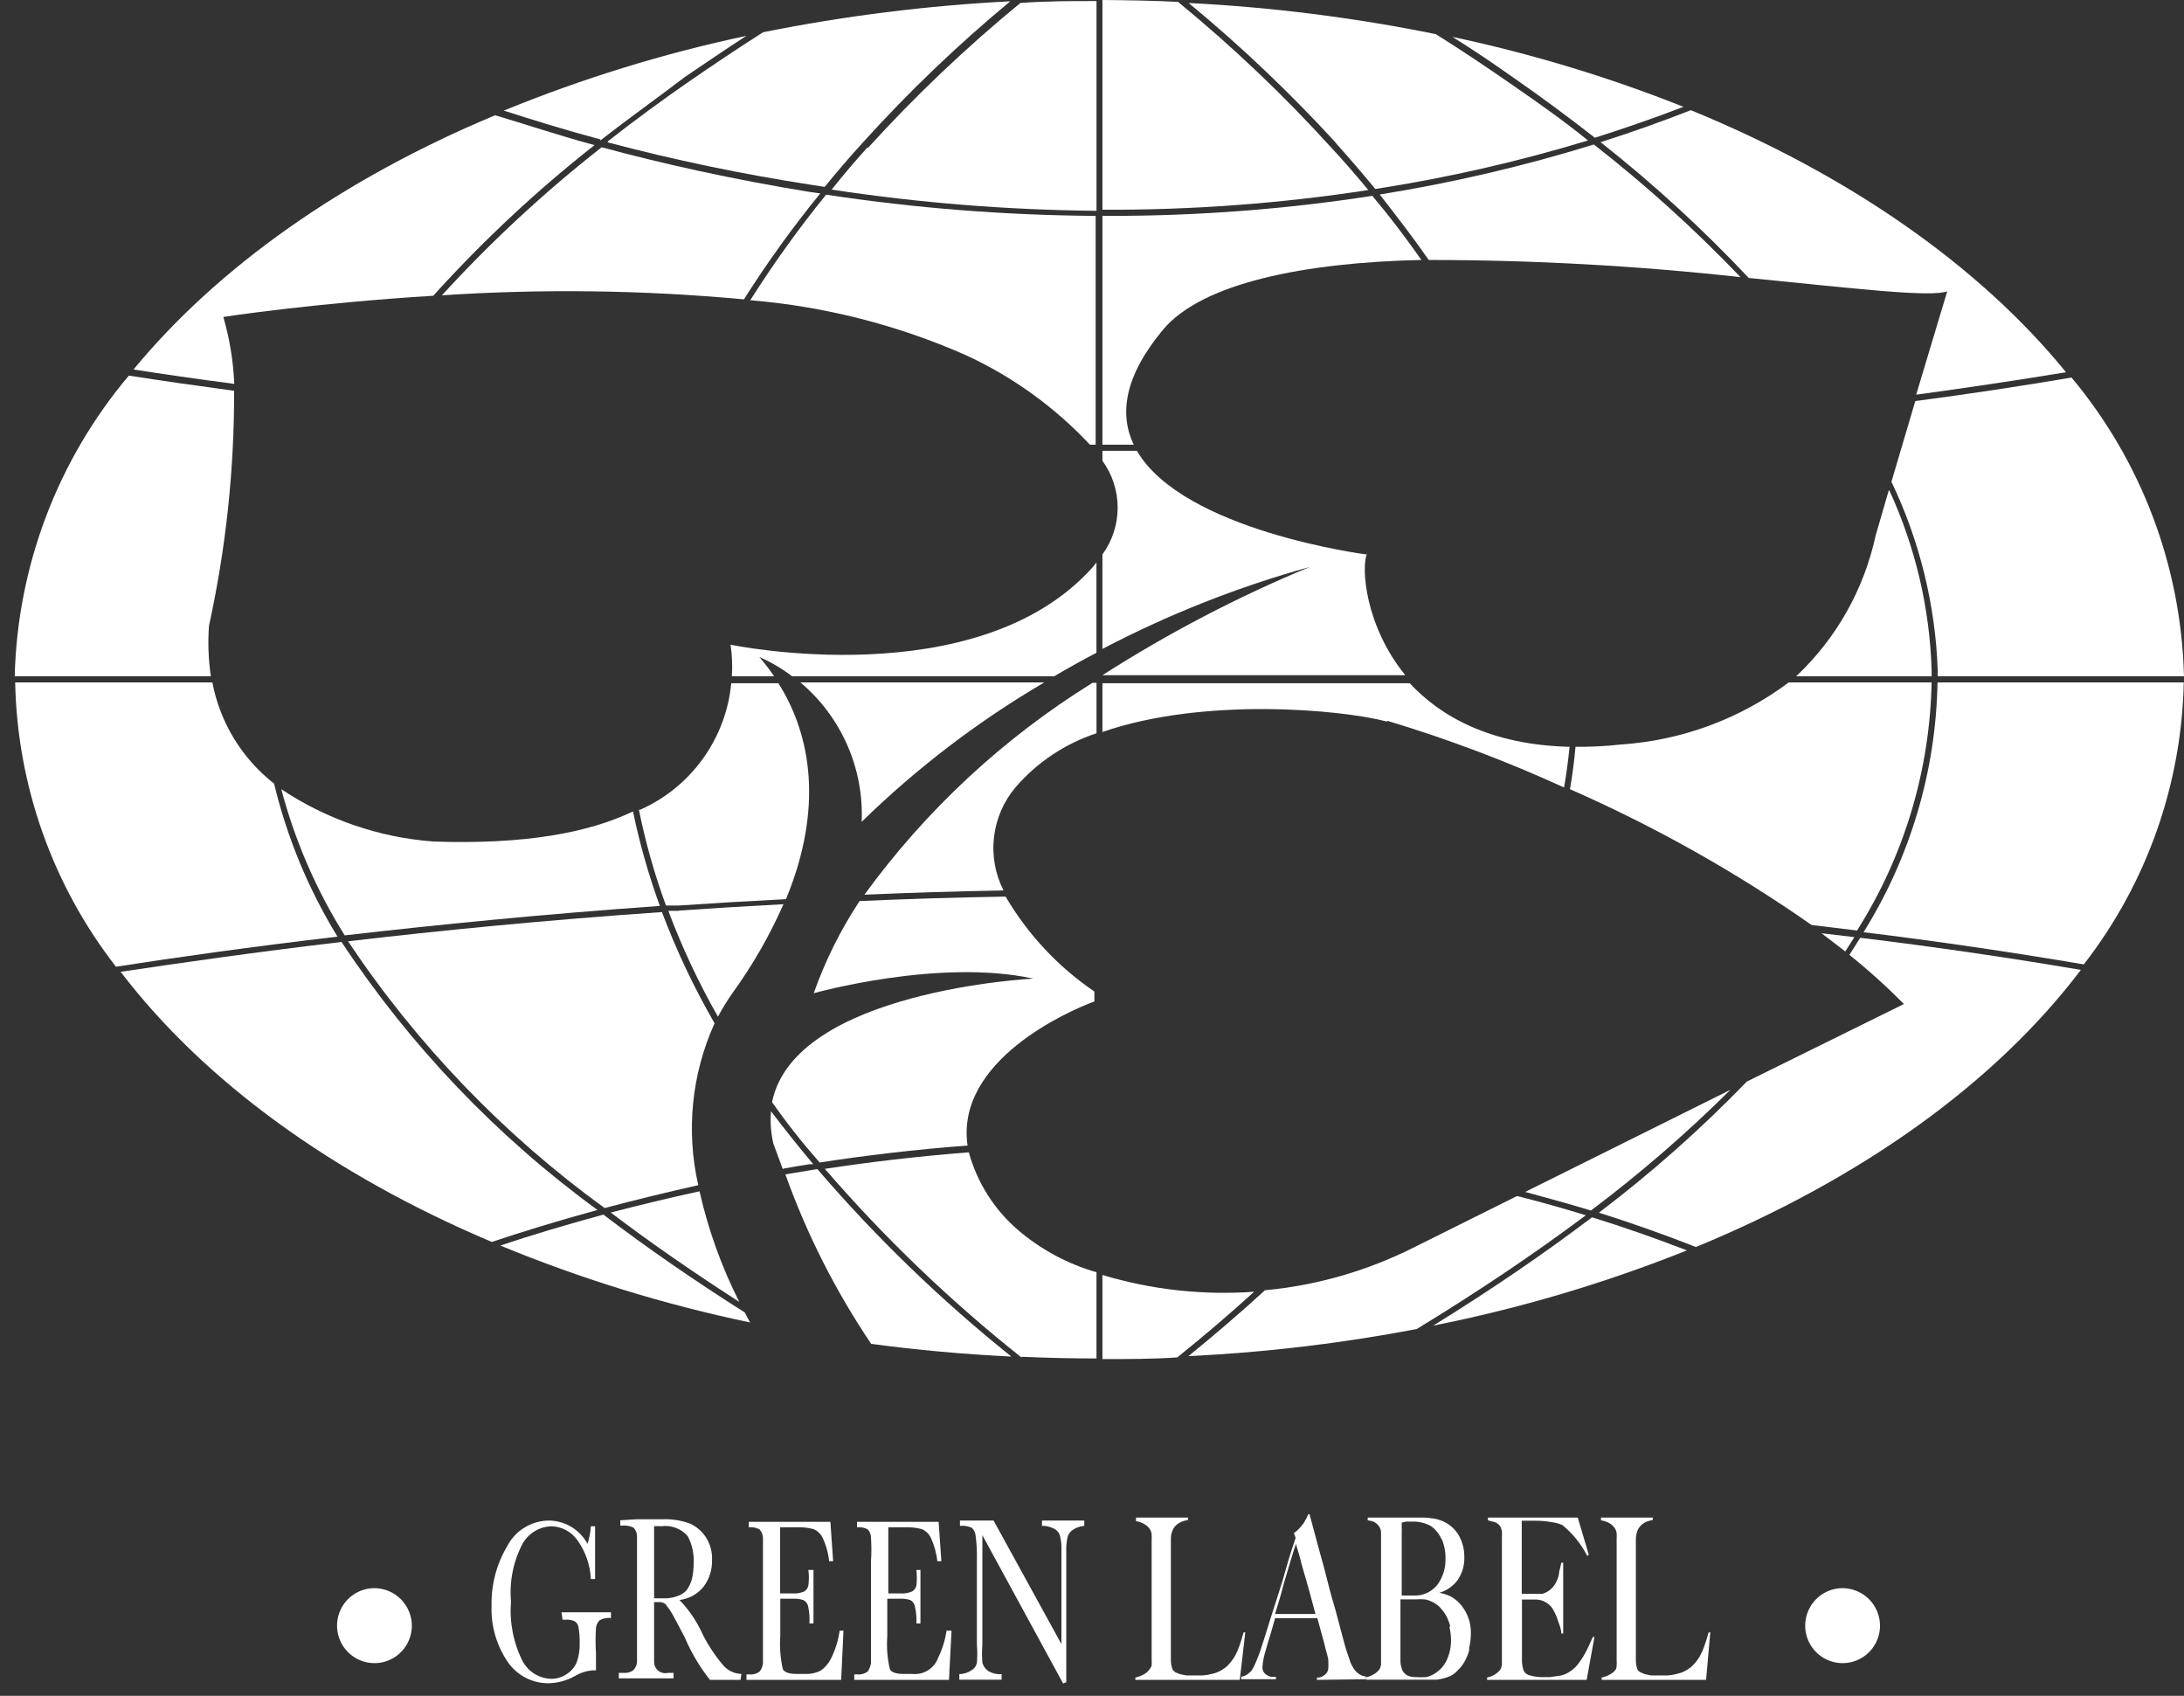
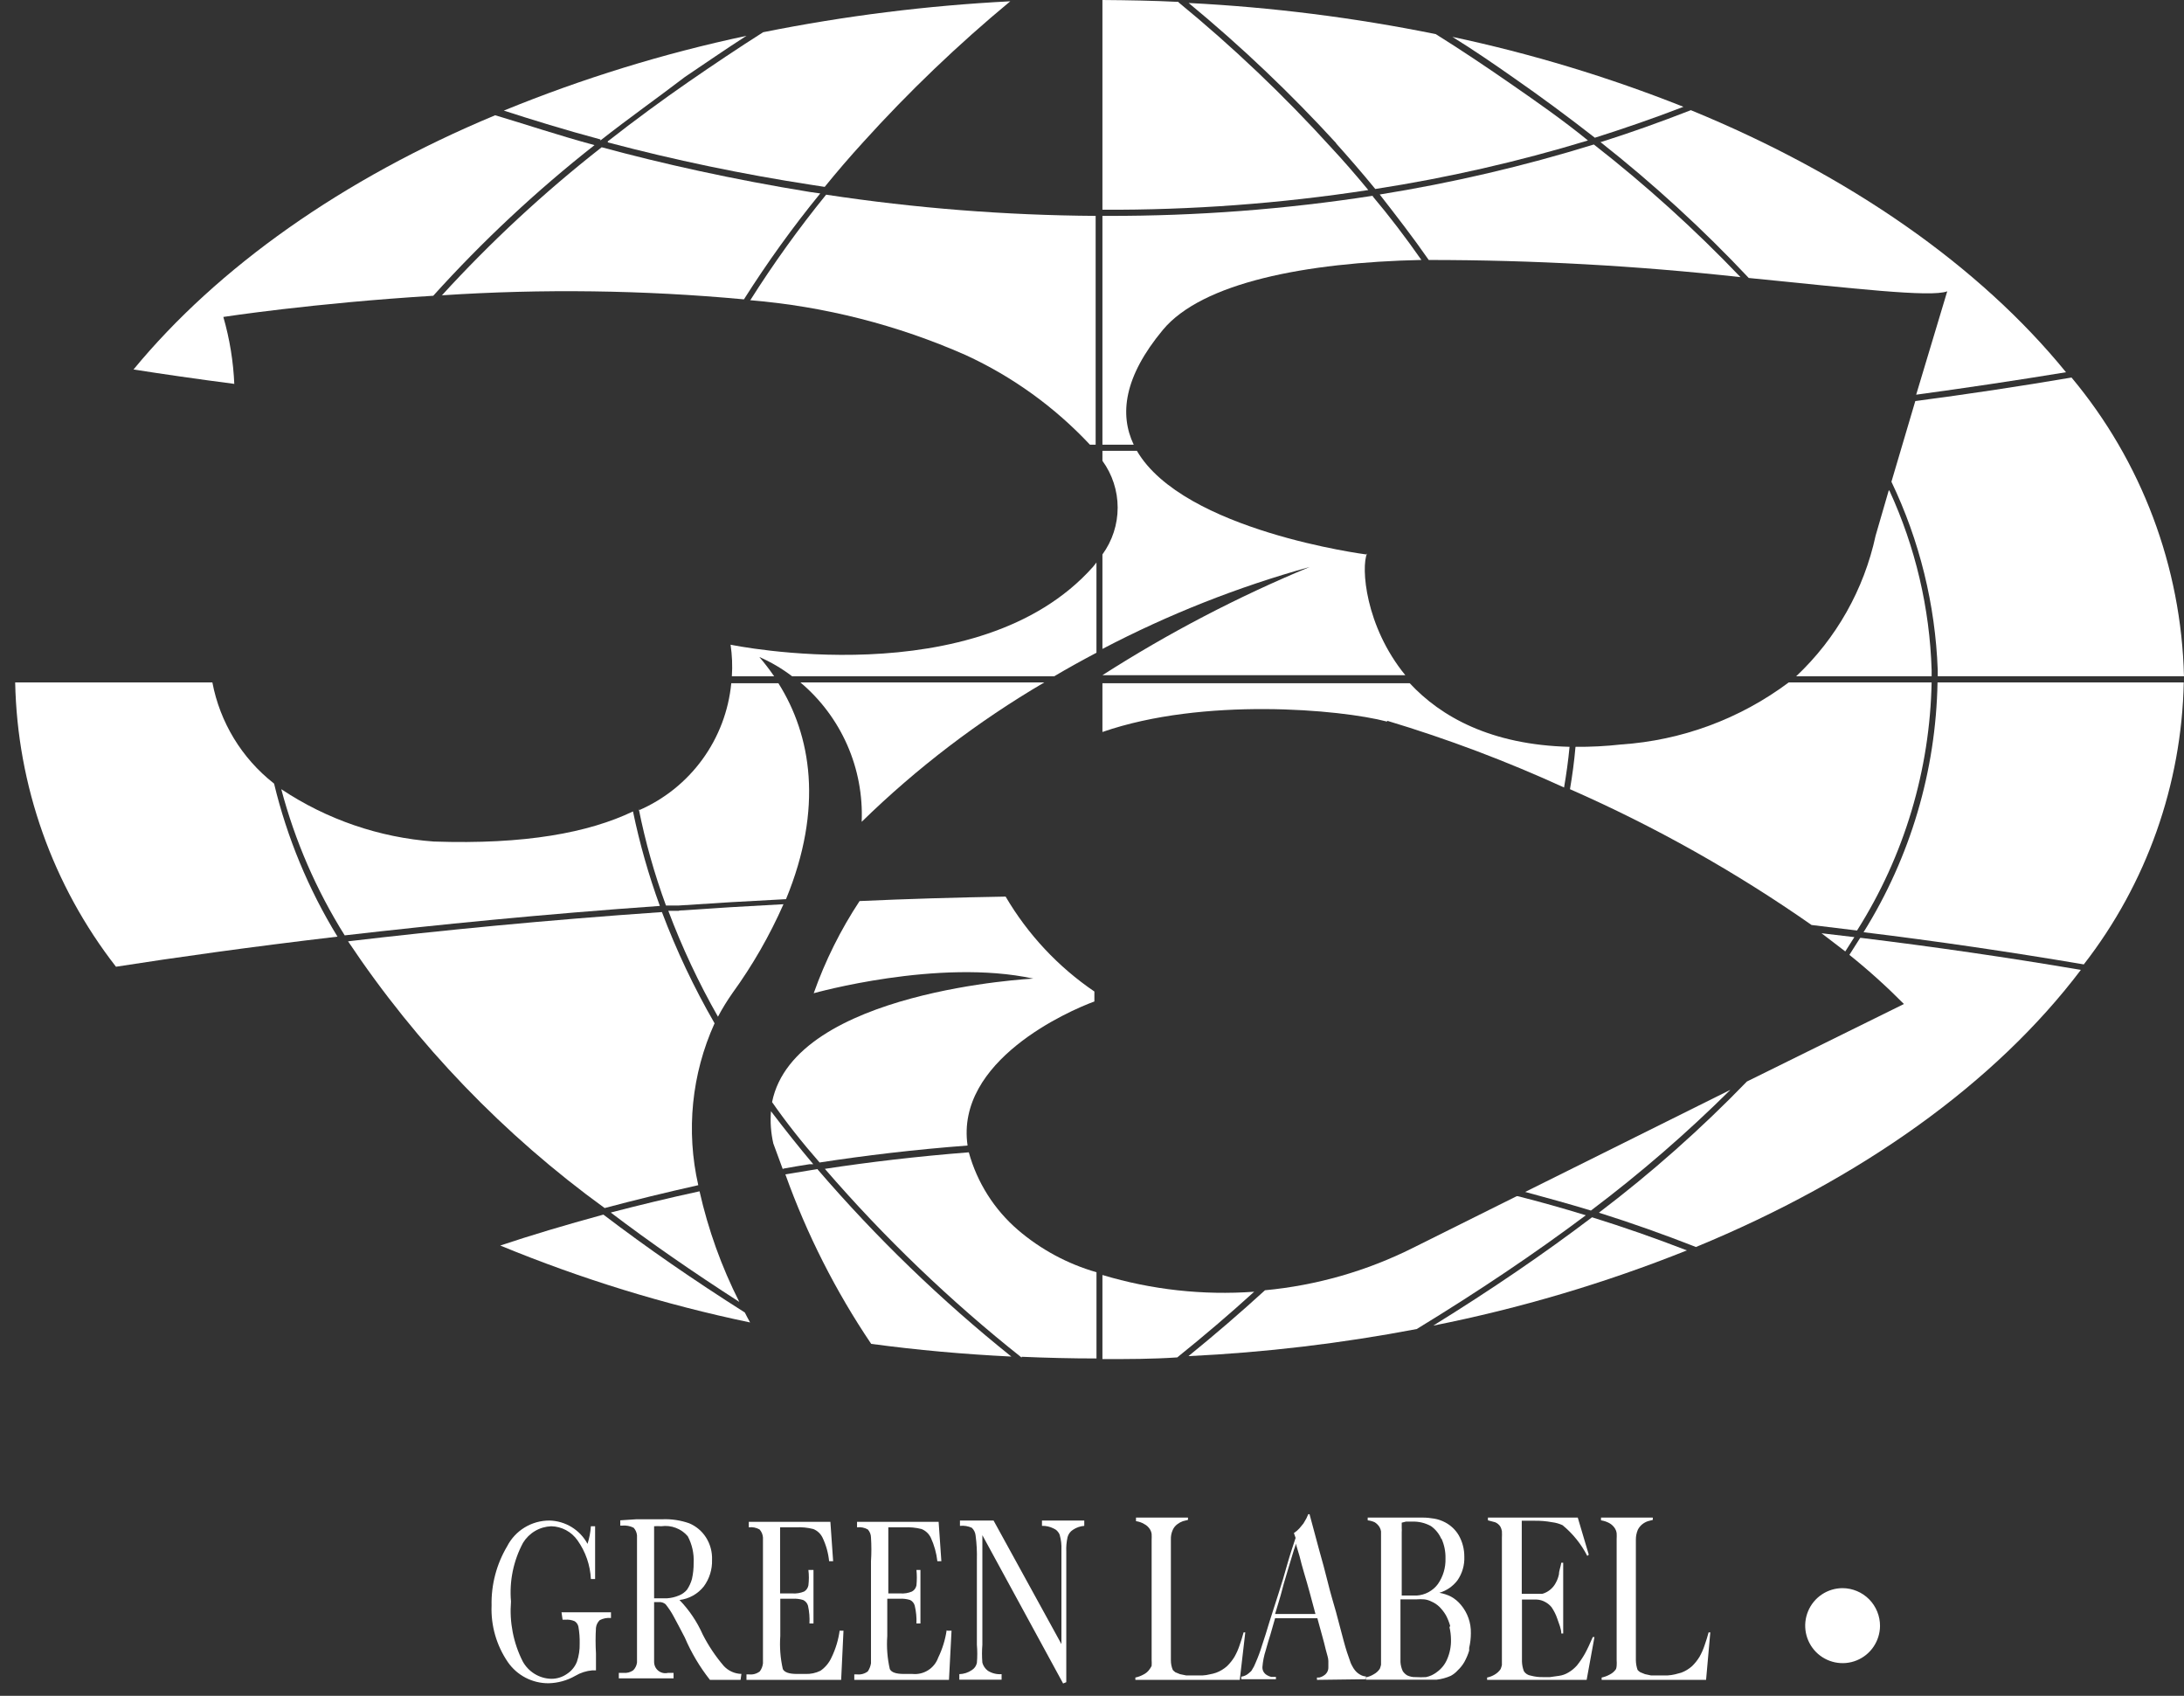
<svg xmlns="http://www.w3.org/2000/svg" width="76" height="59" viewBox="0 0 76 59" fill="none">
  <rect x="0" y="0" width="76" height="59" fill="#333333" stroke="none" />
  <path d="M19.54 56.094H21.261V56.293C21.127 56.279 20.991 56.305 20.871 56.367C20.797 56.437 20.75 56.531 20.739 56.632C20.721 56.929 20.721 57.227 20.739 57.524V58.114H20.614C20.403 58.132 20.2 58.197 20.018 58.305C19.735 58.467 19.417 58.555 19.091 58.563C18.813 58.565 18.538 58.499 18.291 58.371C18.043 58.242 17.831 58.056 17.672 57.826C17.277 57.248 17.078 56.558 17.106 55.858C17.09 55.133 17.279 54.417 17.65 53.794C17.789 53.524 18 53.298 18.26 53.141C18.52 52.983 18.817 52.901 19.121 52.902C19.393 52.908 19.659 52.987 19.892 53.129C20.124 53.272 20.315 53.473 20.445 53.713C20.508 53.515 20.548 53.309 20.562 53.101H20.709V54.937H20.562C20.539 54.454 20.378 53.989 20.099 53.595C19.996 53.446 19.859 53.323 19.699 53.237C19.539 53.151 19.361 53.104 19.18 53.101C18.982 53.109 18.789 53.165 18.618 53.266C18.448 53.366 18.305 53.507 18.201 53.676C17.866 54.301 17.72 55.011 17.782 55.718C17.724 56.435 17.863 57.154 18.187 57.797C18.284 57.977 18.427 58.128 18.602 58.236C18.776 58.343 18.975 58.403 19.18 58.408C19.38 58.41 19.576 58.348 19.738 58.232C19.892 58.13 20.011 57.983 20.077 57.812C20.145 57.61 20.177 57.398 20.172 57.185C20.177 56.987 20.162 56.79 20.128 56.595C20.12 56.556 20.104 56.519 20.081 56.486C20.059 56.453 20.029 56.425 19.996 56.404C19.894 56.36 19.783 56.342 19.672 56.352H19.577L19.54 56.094Z" fill="white" />
  <path d="M22.762 55.607H23.218C23.358 55.597 23.494 55.565 23.623 55.511C23.735 55.468 23.834 55.397 23.91 55.304C23.985 55.191 24.042 55.067 24.079 54.936C24.12 54.752 24.14 54.564 24.138 54.376C24.155 54.053 24.084 53.732 23.932 53.447C23.82 53.316 23.677 53.216 23.516 53.156C23.356 53.095 23.182 53.076 23.012 53.1C22.929 53.094 22.846 53.094 22.762 53.1V55.607ZM25.771 58.444H24.704C24.349 57.994 24.055 57.498 23.829 56.97C23.704 56.72 23.571 56.484 23.439 56.233C23.36 56.084 23.266 55.944 23.16 55.813C23.094 55.758 23.009 55.732 22.924 55.739H22.762V56.963C22.762 57.391 22.762 57.7 22.762 57.811C22.761 57.871 22.773 57.931 22.798 57.986C22.823 58.041 22.861 58.089 22.908 58.127C22.955 58.165 23.01 58.191 23.069 58.204C23.128 58.217 23.189 58.216 23.248 58.201H23.439V58.393H21.534V58.201H21.689C21.811 58.215 21.934 58.184 22.034 58.113C22.108 58.04 22.155 57.943 22.167 57.84C22.167 57.715 22.167 57.42 22.167 56.963V54.265C22.167 53.83 22.167 53.528 22.167 53.417C22.158 53.318 22.116 53.225 22.049 53.152C21.926 53.091 21.788 53.065 21.652 53.078H21.585V52.894L22.152 52.857C22.534 52.857 22.836 52.857 23.057 52.857C23.372 52.845 23.686 52.893 23.983 52.997C24.221 53.097 24.424 53.267 24.564 53.484C24.715 53.718 24.789 53.994 24.778 54.273C24.788 54.603 24.687 54.928 24.491 55.194C24.282 55.457 23.978 55.627 23.645 55.666C23.983 56.015 24.257 56.422 24.454 56.867C24.655 57.261 24.902 57.63 25.19 57.965C25.268 58.049 25.363 58.116 25.468 58.163C25.572 58.21 25.685 58.235 25.8 58.238L25.771 58.444Z" fill="white" />
  <path d="M29.213 56.735H29.352L29.271 58.445H25.976V58.254H26.057C26.125 58.262 26.193 58.258 26.259 58.24C26.324 58.222 26.386 58.192 26.44 58.15C26.501 58.069 26.539 57.972 26.55 57.87C26.55 57.76 26.55 57.472 26.55 57.015V54.317C26.55 53.897 26.55 53.624 26.55 53.492C26.543 53.388 26.501 53.289 26.432 53.212C26.318 53.148 26.187 53.122 26.057 53.138V52.946H28.896L28.992 54.317H28.852C28.824 54.033 28.747 53.757 28.624 53.499C28.558 53.361 28.443 53.253 28.301 53.197C28.104 53.147 27.9 53.127 27.697 53.138H27.146V55.438H27.572C27.713 55.448 27.854 55.425 27.984 55.371C28.022 55.348 28.055 55.317 28.08 55.28C28.105 55.243 28.123 55.202 28.131 55.158C28.153 54.979 28.153 54.798 28.131 54.62H28.308V56.484H28.168C28.179 56.277 28.162 56.068 28.117 55.865C28.105 55.822 28.083 55.781 28.054 55.747C28.025 55.712 27.988 55.685 27.948 55.666C27.831 55.63 27.709 55.615 27.587 55.622H27.153V56.919C27.126 57.305 27.155 57.692 27.241 58.069C27.3 58.187 27.469 58.239 27.734 58.239H28.028C28.209 58.246 28.388 58.208 28.551 58.128C28.717 58.013 28.849 57.855 28.933 57.671C29.079 57.372 29.176 57.051 29.22 56.72" fill="white" />
  <path d="M32.972 56.735H33.112L33.023 58.445H29.728V58.254H29.817C29.953 58.27 30.09 58.233 30.199 58.15C30.255 58.066 30.292 57.97 30.309 57.87C30.309 57.76 30.309 57.472 30.309 57.015V54.317C30.327 54.042 30.327 53.767 30.309 53.492C30.308 53.388 30.268 53.288 30.199 53.212C30.085 53.148 29.954 53.122 29.824 53.138V52.946H32.663L32.758 54.317H32.619C32.587 54.034 32.51 53.758 32.391 53.499C32.325 53.361 32.209 53.253 32.067 53.197C31.87 53.147 31.667 53.128 31.464 53.138H30.912V55.438H31.332C31.47 55.448 31.608 55.425 31.736 55.371C31.776 55.349 31.811 55.319 31.837 55.282C31.864 55.245 31.882 55.202 31.891 55.158C31.909 54.979 31.909 54.798 31.891 54.62H32.03V56.484H31.891C31.9 56.276 31.88 56.068 31.832 55.865C31.821 55.822 31.801 55.782 31.773 55.748C31.745 55.713 31.71 55.685 31.67 55.666C31.553 55.63 31.431 55.615 31.31 55.622H30.876V56.919C30.848 57.305 30.878 57.692 30.964 58.069C31.023 58.187 31.185 58.239 31.457 58.239H31.751C31.942 58.258 32.135 58.213 32.297 58.11C32.46 58.007 32.583 57.853 32.648 57.671C32.794 57.371 32.893 57.05 32.942 56.72" fill="white" />
  <path d="M36.995 58.571L34.185 53.411V57.222C34.168 57.43 34.168 57.64 34.185 57.848C34.216 57.96 34.283 58.059 34.376 58.128C34.519 58.218 34.687 58.259 34.854 58.246V58.438H33.383V58.246C33.538 58.242 33.689 58.193 33.817 58.106C33.862 58.078 33.9 58.042 33.931 57.999C33.961 57.956 33.982 57.907 33.994 57.856C34.012 57.645 34.012 57.433 33.994 57.222V54.273C34.002 53.99 33.987 53.706 33.95 53.426C33.94 53.322 33.893 53.225 33.817 53.153C33.688 53.095 33.546 53.072 33.405 53.087V52.902H34.575L36.936 57.2V53.92C36.944 53.745 36.924 53.571 36.877 53.404C36.859 53.352 36.829 53.305 36.791 53.266C36.753 53.226 36.707 53.196 36.657 53.175C36.533 53.113 36.397 53.083 36.259 53.087V52.902H37.731V53.087C37.588 53.098 37.451 53.146 37.333 53.227C37.243 53.285 37.178 53.374 37.15 53.477C37.113 53.642 37.098 53.81 37.105 53.978V58.526L36.995 58.571Z" fill="white" />
  <path d="M43.142 58.445H39.509V58.364C39.607 58.344 39.701 58.309 39.788 58.261C39.878 58.218 39.954 58.151 40.009 58.069C40.034 58.034 40.056 57.997 40.075 57.959C40.08 57.89 40.08 57.821 40.075 57.752C40.075 57.678 40.075 57.59 40.075 57.509C40.075 57.428 40.075 57.339 40.075 57.251C40.075 57.162 40.075 57.081 40.075 56.956C40.075 56.831 40.075 56.691 40.075 56.543V53.846C40.075 53.75 40.075 53.661 40.075 53.58C40.079 53.509 40.079 53.438 40.075 53.366C40.068 53.314 40.051 53.264 40.024 53.219C39.974 53.133 39.9 53.064 39.81 53.02C39.725 52.969 39.63 52.937 39.531 52.924V52.799H41.34V52.88L41.164 52.924C41.095 52.948 41.031 52.983 40.973 53.027C40.902 53.078 40.846 53.147 40.811 53.226C40.762 53.333 40.74 53.449 40.745 53.565C40.745 53.75 40.745 53.912 40.745 54.067C40.745 54.221 40.745 54.369 40.745 54.509V57.288C40.745 57.457 40.745 57.612 40.745 57.767C40.745 57.881 40.767 57.993 40.811 58.099C40.811 58.099 40.855 58.15 40.899 58.18L41.061 58.246L41.274 58.29H41.495H41.642H41.855C41.937 58.286 42.019 58.273 42.098 58.253C42.175 58.24 42.252 58.22 42.326 58.194C42.464 58.142 42.591 58.065 42.701 57.966C42.801 57.869 42.887 57.76 42.959 57.642C43.03 57.515 43.09 57.382 43.135 57.244C43.187 57.103 43.231 56.949 43.275 56.794H43.334L43.142 58.445Z" fill="white" />
  <path d="M45.092 53.705C45.092 53.772 45.033 53.882 44.996 54.022C44.96 54.162 44.893 54.346 44.834 54.56C44.776 54.774 44.695 55.002 44.621 55.297C44.548 55.592 44.459 55.843 44.371 56.152H45.776C45.71 55.916 45.651 55.681 45.578 55.415C45.504 55.15 45.452 54.958 45.386 54.745C45.32 54.531 45.269 54.324 45.224 54.148L45.092 53.705ZM45.828 58.445V58.364H45.908C45.955 58.353 45.999 58.336 46.041 58.312C46.09 58.285 46.133 58.248 46.166 58.202C46.205 58.148 46.226 58.084 46.225 58.017C46.225 57.973 46.225 57.899 46.225 57.789C46.225 57.678 46.173 57.553 46.136 57.398C46.1 57.243 46.056 57.074 46.004 56.889C45.953 56.705 45.901 56.506 45.842 56.3H44.371L44.209 56.867C44.151 57.044 44.099 57.229 44.047 57.413C43.985 57.604 43.945 57.802 43.93 58.002C43.928 58.062 43.943 58.121 43.974 58.172C44.004 58.218 44.044 58.256 44.092 58.283C44.137 58.31 44.187 58.33 44.239 58.342H44.401V58.423H43.194V58.334C43.286 58.322 43.373 58.284 43.444 58.224C43.518 58.165 43.555 58.128 43.562 58.106C43.616 58.025 43.66 57.939 43.694 57.848C43.78 57.653 43.854 57.454 43.915 57.251C43.998 57.005 44.087 56.725 44.18 56.41C44.283 56.101 44.379 55.776 44.489 55.445C44.599 55.113 44.695 54.781 44.79 54.442C44.886 54.103 44.989 53.794 45.085 53.506L45.026 53.337C45.093 53.293 45.155 53.241 45.21 53.182L45.357 53.005L45.46 52.828L45.526 52.681H45.57L45.901 53.912C46.011 54.302 46.107 54.649 46.203 55.039C46.298 55.43 46.394 55.74 46.49 56.079L46.754 57.074C46.798 57.236 46.835 57.369 46.872 57.479L46.997 57.84C47.011 57.879 47.028 57.916 47.049 57.951C47.077 58.009 47.111 58.063 47.152 58.113C47.197 58.169 47.252 58.217 47.313 58.253C47.38 58.296 47.456 58.322 47.534 58.327V58.423L45.828 58.445Z" fill="white" />
  <path d="M50.463 56.565C50.427 56.438 50.378 56.314 50.316 56.197C50.254 56.092 50.18 55.996 50.095 55.909C50.012 55.828 49.915 55.763 49.808 55.718C49.732 55.679 49.65 55.654 49.566 55.644C49.472 55.636 49.379 55.636 49.286 55.644H48.734V57.339C48.734 57.536 48.734 57.698 48.734 57.826C48.741 57.936 48.768 58.043 48.815 58.143C48.855 58.203 48.908 58.253 48.97 58.29C49.062 58.333 49.163 58.353 49.264 58.349C49.384 58.356 49.504 58.356 49.624 58.349C49.758 58.322 49.884 58.264 49.992 58.18C50.156 58.066 50.284 57.907 50.36 57.723C50.453 57.509 50.498 57.278 50.492 57.044C50.491 56.901 50.474 56.757 50.441 56.617L50.463 56.565ZM50.154 53.536C50.076 53.358 49.952 53.205 49.794 53.094C49.593 52.984 49.367 52.93 49.139 52.939H48.926L48.778 52.976C48.778 52.976 48.778 53.035 48.778 53.064C48.778 53.094 48.778 53.123 48.778 53.16C48.782 53.209 48.782 53.258 48.778 53.307C48.778 53.366 48.778 53.44 48.778 53.536C48.778 53.632 48.778 53.919 48.778 54.133V55.511H49.301C49.445 55.502 49.585 55.462 49.712 55.393C49.839 55.324 49.95 55.229 50.036 55.113C50.218 54.852 50.311 54.54 50.301 54.221C50.307 53.983 50.259 53.746 50.161 53.529L50.154 53.536ZM51.125 57.428C51.083 57.566 51.026 57.7 50.956 57.826C50.894 57.932 50.817 58.029 50.727 58.113C50.658 58.191 50.576 58.255 50.485 58.305C50.331 58.373 50.167 58.418 49.999 58.438H49.484H47.535V58.356C47.629 58.338 47.718 58.303 47.8 58.253C47.886 58.208 47.959 58.142 48.014 58.062C48.032 58.017 48.047 57.97 48.058 57.922C48.058 57.863 48.058 57.796 48.058 57.715C48.058 57.634 48.058 57.553 48.058 57.472V57.221C48.058 57.155 48.058 57.052 48.058 56.927C48.058 56.801 48.058 56.661 48.058 56.514V54.494C48.058 54.376 48.058 54.236 48.058 54.081C48.058 53.927 48.058 53.89 48.058 53.794C48.058 53.698 48.058 53.61 48.058 53.521C48.058 53.433 48.058 53.352 48.058 53.278C48.05 53.226 48.032 53.176 48.006 53.13C47.964 53.062 47.906 53.004 47.837 52.961C47.76 52.926 47.678 52.904 47.594 52.895V52.799H49.507C49.642 52.799 49.778 52.812 49.911 52.836C50.045 52.859 50.174 52.904 50.294 52.968C50.489 53.072 50.652 53.227 50.764 53.418C50.891 53.643 50.957 53.897 50.956 54.155C50.969 54.452 50.884 54.745 50.713 54.988C50.555 55.193 50.336 55.343 50.088 55.416C50.228 55.44 50.364 55.484 50.492 55.548C50.625 55.621 50.742 55.719 50.838 55.836C51.07 56.111 51.193 56.463 51.184 56.823C51.184 56.995 51.164 57.165 51.125 57.332" fill="white" />
  <path d="M55.213 58.445H51.749V58.364C51.842 58.345 51.932 58.31 52.014 58.261C52.096 58.213 52.166 58.148 52.22 58.069C52.239 58.024 52.253 57.977 52.264 57.929C52.264 57.87 52.264 57.804 52.264 57.723C52.264 57.642 52.264 57.56 52.264 57.479V57.221C52.264 57.148 52.264 57.052 52.264 56.927C52.264 56.801 52.264 56.661 52.264 56.514V53.794C52.264 53.691 52.264 53.602 52.264 53.514C52.268 53.433 52.268 53.352 52.264 53.271C52.255 53.217 52.237 53.164 52.212 53.116C52.169 53.046 52.104 52.992 52.028 52.961L51.778 52.895V52.799H54.904L55.287 54.089L55.235 54.133C55.025 53.721 54.732 53.358 54.375 53.064C54.261 53.011 54.139 52.976 54.014 52.961C53.806 52.922 53.594 52.905 53.382 52.909H53.139H52.955C52.955 52.998 52.955 53.167 52.955 53.433C52.955 53.698 52.955 53.993 52.955 54.339V55.452H53.264H53.492H53.669C53.775 55.423 53.873 55.37 53.956 55.298C54.031 55.235 54.094 55.157 54.139 55.069C54.192 54.975 54.229 54.873 54.25 54.767C54.25 54.649 54.309 54.516 54.331 54.369H54.397V56.831H54.331C54.331 56.669 54.25 56.492 54.191 56.315C54.143 56.174 54.076 56.04 53.992 55.917C53.933 55.845 53.861 55.785 53.779 55.74C53.687 55.687 53.584 55.656 53.477 55.651H53.338H52.962C52.962 55.725 52.962 55.836 52.962 55.976V57.339C52.962 57.509 52.962 57.664 52.962 57.811C52.966 57.925 52.989 58.037 53.029 58.143C53.055 58.185 53.091 58.221 53.133 58.247C53.175 58.274 53.222 58.291 53.271 58.298C53.408 58.335 53.549 58.352 53.691 58.349H53.933L54.25 58.305C54.367 58.289 54.48 58.249 54.581 58.187C54.694 58.121 54.796 58.036 54.882 57.936C54.983 57.808 55.074 57.673 55.154 57.531C55.243 57.369 55.331 57.177 55.426 56.956H55.485L55.213 58.445Z" fill="white" />
  <path d="M59.369 58.445H55.735V58.364C55.833 58.344 55.927 58.309 56.014 58.261C56.103 58.218 56.18 58.151 56.235 58.069C56.247 58.033 56.254 57.996 56.257 57.959C56.262 57.89 56.262 57.821 56.257 57.752C56.257 57.678 56.257 57.59 56.257 57.509C56.257 57.428 56.257 57.339 56.257 57.251C56.257 57.162 56.257 57.081 56.257 56.956V56.484C56.257 56.337 56.257 56.19 56.257 56.027V53.816C56.257 53.72 56.257 53.632 56.257 53.551C56.261 53.48 56.261 53.408 56.257 53.337C56.25 53.285 56.233 53.235 56.206 53.19C56.156 53.105 56.085 53.037 56 52.99C55.91 52.942 55.813 52.91 55.713 52.895V52.799H57.515V52.88L57.346 52.924C57.276 52.947 57.212 52.982 57.154 53.027C57.086 53.08 57.031 53.148 56.993 53.226C56.948 53.334 56.925 53.449 56.926 53.565C56.926 53.75 56.926 53.912 56.926 54.067C56.926 54.221 56.926 54.369 56.926 54.509V57.288C56.926 57.457 56.926 57.612 56.926 57.767C56.928 57.88 56.948 57.992 56.985 58.099C57.012 58.131 57.045 58.158 57.081 58.18L57.243 58.246L57.449 58.29H57.677H57.824H58.037C58.121 58.285 58.205 58.272 58.287 58.253L58.508 58.194C58.646 58.142 58.773 58.065 58.883 57.966C58.983 57.869 59.069 57.76 59.141 57.642C59.212 57.515 59.272 57.382 59.317 57.244C59.369 57.103 59.413 56.949 59.457 56.794H59.516L59.369 58.445Z" fill="white" />
-   <path d="M14.332 56.573C14.329 56.831 14.25 57.081 14.106 57.294C13.961 57.507 13.757 57.672 13.518 57.768C13.28 57.865 13.019 57.888 12.768 57.836C12.516 57.784 12.285 57.659 12.105 57.476C11.924 57.293 11.802 57.06 11.753 56.808C11.704 56.555 11.73 56.294 11.829 56.056C11.928 55.818 12.095 55.615 12.309 55.473C12.522 55.33 12.774 55.254 13.03 55.254C13.202 55.255 13.372 55.29 13.531 55.357C13.689 55.423 13.833 55.521 13.954 55.643C14.075 55.766 14.17 55.911 14.235 56.071C14.3 56.23 14.333 56.401 14.332 56.573Z" fill="white" />
  <path d="M65.422 56.573C65.419 56.831 65.34 57.081 65.195 57.294C65.051 57.507 64.846 57.672 64.608 57.768C64.37 57.865 64.109 57.888 63.857 57.836C63.606 57.784 63.375 57.659 63.194 57.476C63.014 57.293 62.891 57.06 62.842 56.808C62.793 56.555 62.82 56.294 62.919 56.056C63.018 55.818 63.185 55.615 63.398 55.473C63.612 55.33 63.863 55.254 64.12 55.254C64.292 55.255 64.462 55.29 64.621 55.357C64.779 55.423 64.923 55.521 65.044 55.643C65.165 55.766 65.26 55.911 65.325 56.071C65.39 56.23 65.423 56.401 65.422 56.573Z" fill="white" />
  <path d="M26.1 10.444C28.689 10.659 31.225 11.304 33.603 12.353C35.232 13.102 36.701 14.161 37.928 15.471H38.127V7.511C34.987 7.49 31.853 7.244 28.748 6.773C27.793 7.948 26.909 9.179 26.1 10.459" fill="white" />
-   <path d="M30.191 5.123C29.779 5.58 29.36 6.067 28.941 6.597C31.992 7.06 35.071 7.306 38.157 7.334V0.037C37.267 0.037 36.384 0.037 35.509 0.103C33.615 1.656 31.837 3.346 30.191 5.16" fill="white" />
  <path d="M47.77 6.811C44.726 7.282 41.649 7.516 38.569 7.511H38.363V15.472H39.452C38.952 14.425 39.106 13.113 40.467 11.476C41.827 9.84 45.416 9.132 49.462 9.044C48.91 8.255 48.336 7.503 47.77 6.833" fill="white" />
  <path d="M47.542 19.29C47.542 19.29 41.187 18.472 39.562 15.685H38.363V16.032C38.707 16.505 38.893 17.075 38.893 17.661C38.893 18.247 38.707 18.817 38.363 19.29V22.577C40.661 21.374 43.079 20.418 45.578 19.725C43.067 20.765 40.653 22.026 38.363 23.491H48.903C47.505 21.781 47.358 19.732 47.572 19.253" fill="white" />
  <path d="M41.011 0.066C40.136 0.022 39.253 0.007 38.363 0V7.297C41.46 7.311 44.554 7.082 47.615 6.612C47.182 6.088 46.748 5.587 46.328 5.138C44.682 3.323 42.905 1.633 41.011 0.081" fill="white" />
  <path d="M25.468 23.529H26.939C26.779 23.296 26.607 23.072 26.424 22.858C26.829 23.035 27.212 23.26 27.564 23.529H36.684C37.15 23.253 37.641 22.981 38.155 22.71V19.57L38.038 19.718C34.029 24.229 25.423 22.43 25.423 22.43C25.477 22.794 25.492 23.162 25.468 23.529Z" fill="white" />
  <path d="M27.255 40.659C27.557 40.607 27.866 40.548 28.175 40.504H28.3C27.785 39.892 27.299 39.28 26.829 38.661C26.799 39.036 26.826 39.414 26.91 39.782L27.241 40.681" fill="white" />
  <path d="M33.67 39.855C33.243 36.907 37.171 35.175 38.083 34.843V34.496C36.822 33.639 35.767 32.511 34.994 31.194C33.239 31.224 31.544 31.275 29.912 31.349C29.252 32.349 28.716 33.426 28.316 34.556C28.316 34.556 32.655 33.332 35.958 34.047C35.958 34.047 27.646 34.46 26.867 38.344C27.357 39.047 27.909 39.747 28.521 40.445C30.103 40.202 31.817 39.995 33.67 39.855Z" fill="white" />
  <path d="M22.226 28.135C22.455 29.281 22.772 30.407 23.175 31.504H23.616C24.808 31.423 26.058 31.349 27.352 31.283C28.661 28.106 28.227 25.577 27.087 23.771H25.447C25.355 24.73 25.007 25.646 24.44 26.424C23.873 27.202 23.109 27.813 22.226 28.194" fill="white" />
  <path d="M23.631 31.688H23.256C23.734 32.96 24.312 34.192 24.984 35.373C25.135 35.087 25.305 34.812 25.491 34.547C26.189 33.584 26.784 32.548 27.264 31.459C26.006 31.525 24.793 31.599 23.631 31.68" fill="white" />
  <path d="M9.523 27.251C8.412 26.378 7.655 25.132 7.39 23.742H0.528C0.601 27.333 1.832 30.803 4.036 33.634C6.066 33.317 8.67 32.949 11.744 32.587C10.735 30.94 9.99 29.145 9.538 27.265" fill="white" />
-   <path d="M8.162 13.599C6.801 13.415 5.573 13.238 4.484 13.068C2.009 15.999 0.608 19.69 0.512 23.528H7.338C7.252 22.947 7.23 22.359 7.272 21.774C7.86 19.089 8.154 16.348 8.147 13.599" fill="white" />
  <path d="M22.962 31.518C22.571 30.447 22.259 29.348 22.027 28.231C20.49 28.968 18.276 29.388 15.091 29.278C13.197 29.139 11.37 28.511 9.788 27.457C10.264 29.254 11.008 30.969 11.995 32.543C15.194 32.175 18.887 31.806 22.969 31.518" fill="white" />
  <path d="M64.529 32.604L63.386 32.469L64.213 33.102L64.529 32.604Z" fill="white" />
  <path d="M67.218 23.742H62.246C60.548 25.012 58.52 25.762 56.406 25.902C55.881 25.961 55.353 25.988 54.825 25.983C54.781 26.492 54.714 26.986 54.633 27.457C57.583 28.753 60.399 30.336 63.04 32.182L64.622 32.374C66.265 29.781 67.163 26.784 67.218 23.713" fill="white" />
  <path d="M21.261 42.192C22.629 43.231 24.122 44.263 25.726 45.295C25.108 44.074 24.644 42.782 24.343 41.447C23.254 41.683 22.225 41.934 21.261 42.184" fill="white" />
-   <path d="M38.157 25.526V23.757H38.017C34.921 25.676 32.226 28.179 30.081 31.128C31.633 31.061 33.251 31.01 34.921 30.98C34.63 30.407 34.515 29.761 34.59 29.122C34.664 28.484 34.925 27.881 35.34 27.391C36.091 26.52 37.065 25.87 38.157 25.511" fill="white" />
  <path d="M27.852 23.742C28.555 24.333 29.112 25.078 29.482 25.918C29.852 26.759 30.024 27.674 29.985 28.592C31.9 26.723 34.034 25.094 36.341 23.742H27.852Z" fill="white" />
  <path d="M35.552 47.204C36.413 47.241 37.281 47.263 38.156 47.263V44.263C37.149 43.974 36.215 43.471 35.42 42.789C34.596 42.079 34.002 41.14 33.713 40.091C31.926 40.231 30.249 40.43 28.704 40.666C30.777 43.065 33.069 45.264 35.552 47.233" fill="white" />
  <path d="M15.37 10.275C18.874 10.044 22.391 10.091 25.888 10.415C26.699 9.135 27.585 7.904 28.544 6.73L28.176 6.678C25.498 6.243 23.027 5.691 20.938 5.123C18.942 6.685 17.08 8.411 15.37 10.283" fill="white" />
  <path d="M65.725 17.064L65.269 18.634C64.864 20.509 63.9 22.216 62.504 23.529H67.218C67.218 23.455 67.218 23.381 67.218 23.315C67.152 21.154 66.651 19.028 65.747 17.064" fill="white" />
  <path d="M75.992 23.742H67.423C67.368 26.82 66.478 29.824 64.849 32.433C67.386 32.742 69.946 33.118 72.513 33.553C74.697 30.744 75.917 27.303 75.992 23.742Z" fill="white" />
-   <path d="M65.819 16.761C66.799 18.809 67.347 21.037 67.43 23.307V23.528H75.999C75.906 19.72 74.527 16.055 72.086 13.135C70.267 13.444 68.455 13.717 66.65 13.953L65.819 16.761Z" fill="white" />
+   <path d="M65.819 16.761C66.799 18.809 67.347 21.037 67.43 23.307V23.528H75.999C75.906 19.72 74.527 16.055 72.086 13.135C70.267 13.444 68.455 13.717 66.65 13.953L65.819 16.761" fill="white" />
  <path d="M52.779 41.617L49.167 43.416C47.557 44.222 45.811 44.722 44.019 44.89C43.18 45.657 42.293 46.421 41.356 47.182C44.023 47.055 46.677 46.739 49.3 46.239C51.452 44.927 53.414 43.607 55.184 42.281C54.389 42.037 53.603 41.816 52.816 41.617" fill="white" />
  <path d="M53.074 41.469C53.809 41.668 54.589 41.882 55.362 42.117C57.073 40.829 58.695 39.425 60.216 37.916L53.074 41.469Z" fill="white" />
  <path d="M55.398 42.353C53.726 43.621 51.885 44.877 49.875 46.12C52.891 45.521 55.845 44.645 58.701 43.503C57.597 43.076 56.499 42.693 55.406 42.353" fill="white" />
-   <path d="M20.791 42.096C17.291 39.545 14.274 36.387 11.884 32.772C8.817 33.133 6.228 33.509 4.198 33.811C7.103 37.614 11.553 40.858 17.114 43.209C18.188 42.848 19.423 42.472 20.791 42.096Z" fill="white" />
  <path d="M55.706 4.953C57.536 6.396 59.257 7.973 60.854 9.671C64.436 10.025 67.195 10.356 67.761 10.135C67.761 10.135 67.253 11.816 66.68 13.732C68.415 13.496 70.154 13.236 71.894 12.951C68.894 9.265 64.363 6.096 58.839 3.833C57.78 4.246 56.728 4.622 55.676 4.953" fill="white" />
  <path d="M64.731 32.631L64.356 33.221C65.021 33.754 65.654 34.325 66.254 34.931L60.789 37.628C59.191 39.278 57.47 40.804 55.64 42.191C56.763 42.545 57.889 42.943 59.016 43.385C64.776 41.012 69.432 37.68 72.411 33.744C69.851 33.309 67.299 32.94 64.768 32.631" fill="white" />
  <path d="M8.154 13.378C8.121 12.582 7.993 11.793 7.772 11.027C7.772 11.027 10.869 10.548 15.076 10.29C16.795 8.387 18.672 6.633 20.688 5.049C19.408 4.703 18.253 4.312 17.231 4.01C11.928 6.221 7.581 9.295 4.646 12.855C5.683 13.017 6.852 13.187 8.154 13.356" fill="white" />
  <path d="M21.151 4.954C23.479 5.57 25.839 6.062 28.219 6.428L28.698 6.502C29.117 5.986 29.565 5.463 30.044 4.939C31.628 3.187 33.337 1.552 35.156 0.045C32.267 0.193 29.393 0.552 26.557 1.121C25.696 1.667 24.828 2.249 23.953 2.853C23.078 3.458 22.092 4.18 21.151 4.917" fill="white" />
  <path d="M50.542 1.283C51.278 1.74 51.969 2.212 52.682 2.713C53.609 3.357 54.548 4.05 55.499 4.792C56.522 4.467 57.552 4.114 58.581 3.716C55.974 2.68 53.285 1.867 50.542 1.283Z" fill="white" />
  <path d="M55.463 5.027C53.023 5.782 50.533 6.363 48.012 6.767C48.586 7.504 49.16 8.241 49.718 9.045C53.343 9.045 56.965 9.245 60.567 9.642C58.98 7.982 57.274 6.439 55.463 5.027Z" fill="white" />
  <path d="M46.483 4.976C46.932 5.477 47.395 6.008 47.858 6.575C50.362 6.188 52.834 5.624 55.258 4.887C54.353 4.15 53.448 3.524 52.566 2.912C51.683 2.3 50.823 1.725 49.962 1.187C47.127 0.612 44.253 0.25 41.364 0.104C43.192 1.613 44.912 3.248 46.513 4.998" fill="white" />
  <path d="M48.27 25.076C50.373 25.708 52.43 26.484 54.427 27.398C54.508 26.926 54.574 26.454 54.618 25.983C51.882 25.916 50.139 24.936 49.057 23.771H38.363V25.467C41.864 24.251 46.652 24.678 48.27 25.106" fill="white" />
  <path d="M20.894 4.887C21.887 4.106 22.872 3.413 23.836 2.676C24.571 2.182 25.263 1.703 25.976 1.246C23.09 1.859 20.264 2.73 17.532 3.848C18.533 4.172 19.658 4.519 20.894 4.851" fill="white" />
  <path d="M21.041 42.03C22.063 41.757 23.152 41.492 24.299 41.234C23.868 39.345 24.067 37.367 24.866 35.602C24.151 34.364 23.539 33.07 23.034 31.732C18.974 32.013 15.297 32.374 12.112 32.75C14.515 36.35 17.539 39.492 21.041 42.03Z" fill="white" />
  <path d="M38.363 44.337V47.285C39.238 47.285 40.106 47.285 40.967 47.226C41.908 46.47 42.8 45.708 43.644 44.941C41.863 45.07 40.073 44.873 38.363 44.359" fill="white" />
  <path d="M26.102 46.01C26.043 45.899 25.977 45.788 25.918 45.663C24.133 44.533 22.493 43.398 20.997 42.258C19.664 42.621 18.467 42.98 17.408 43.334C20.218 44.493 23.128 45.389 26.102 46.01Z" fill="white" />
  <path d="M28.455 40.674L28.22 40.711L27.33 40.858C28.076 42.941 29.079 44.922 30.316 46.755C31.905 46.969 33.538 47.116 35.193 47.197C32.751 45.241 30.495 43.062 28.455 40.689" fill="white" />
</svg>